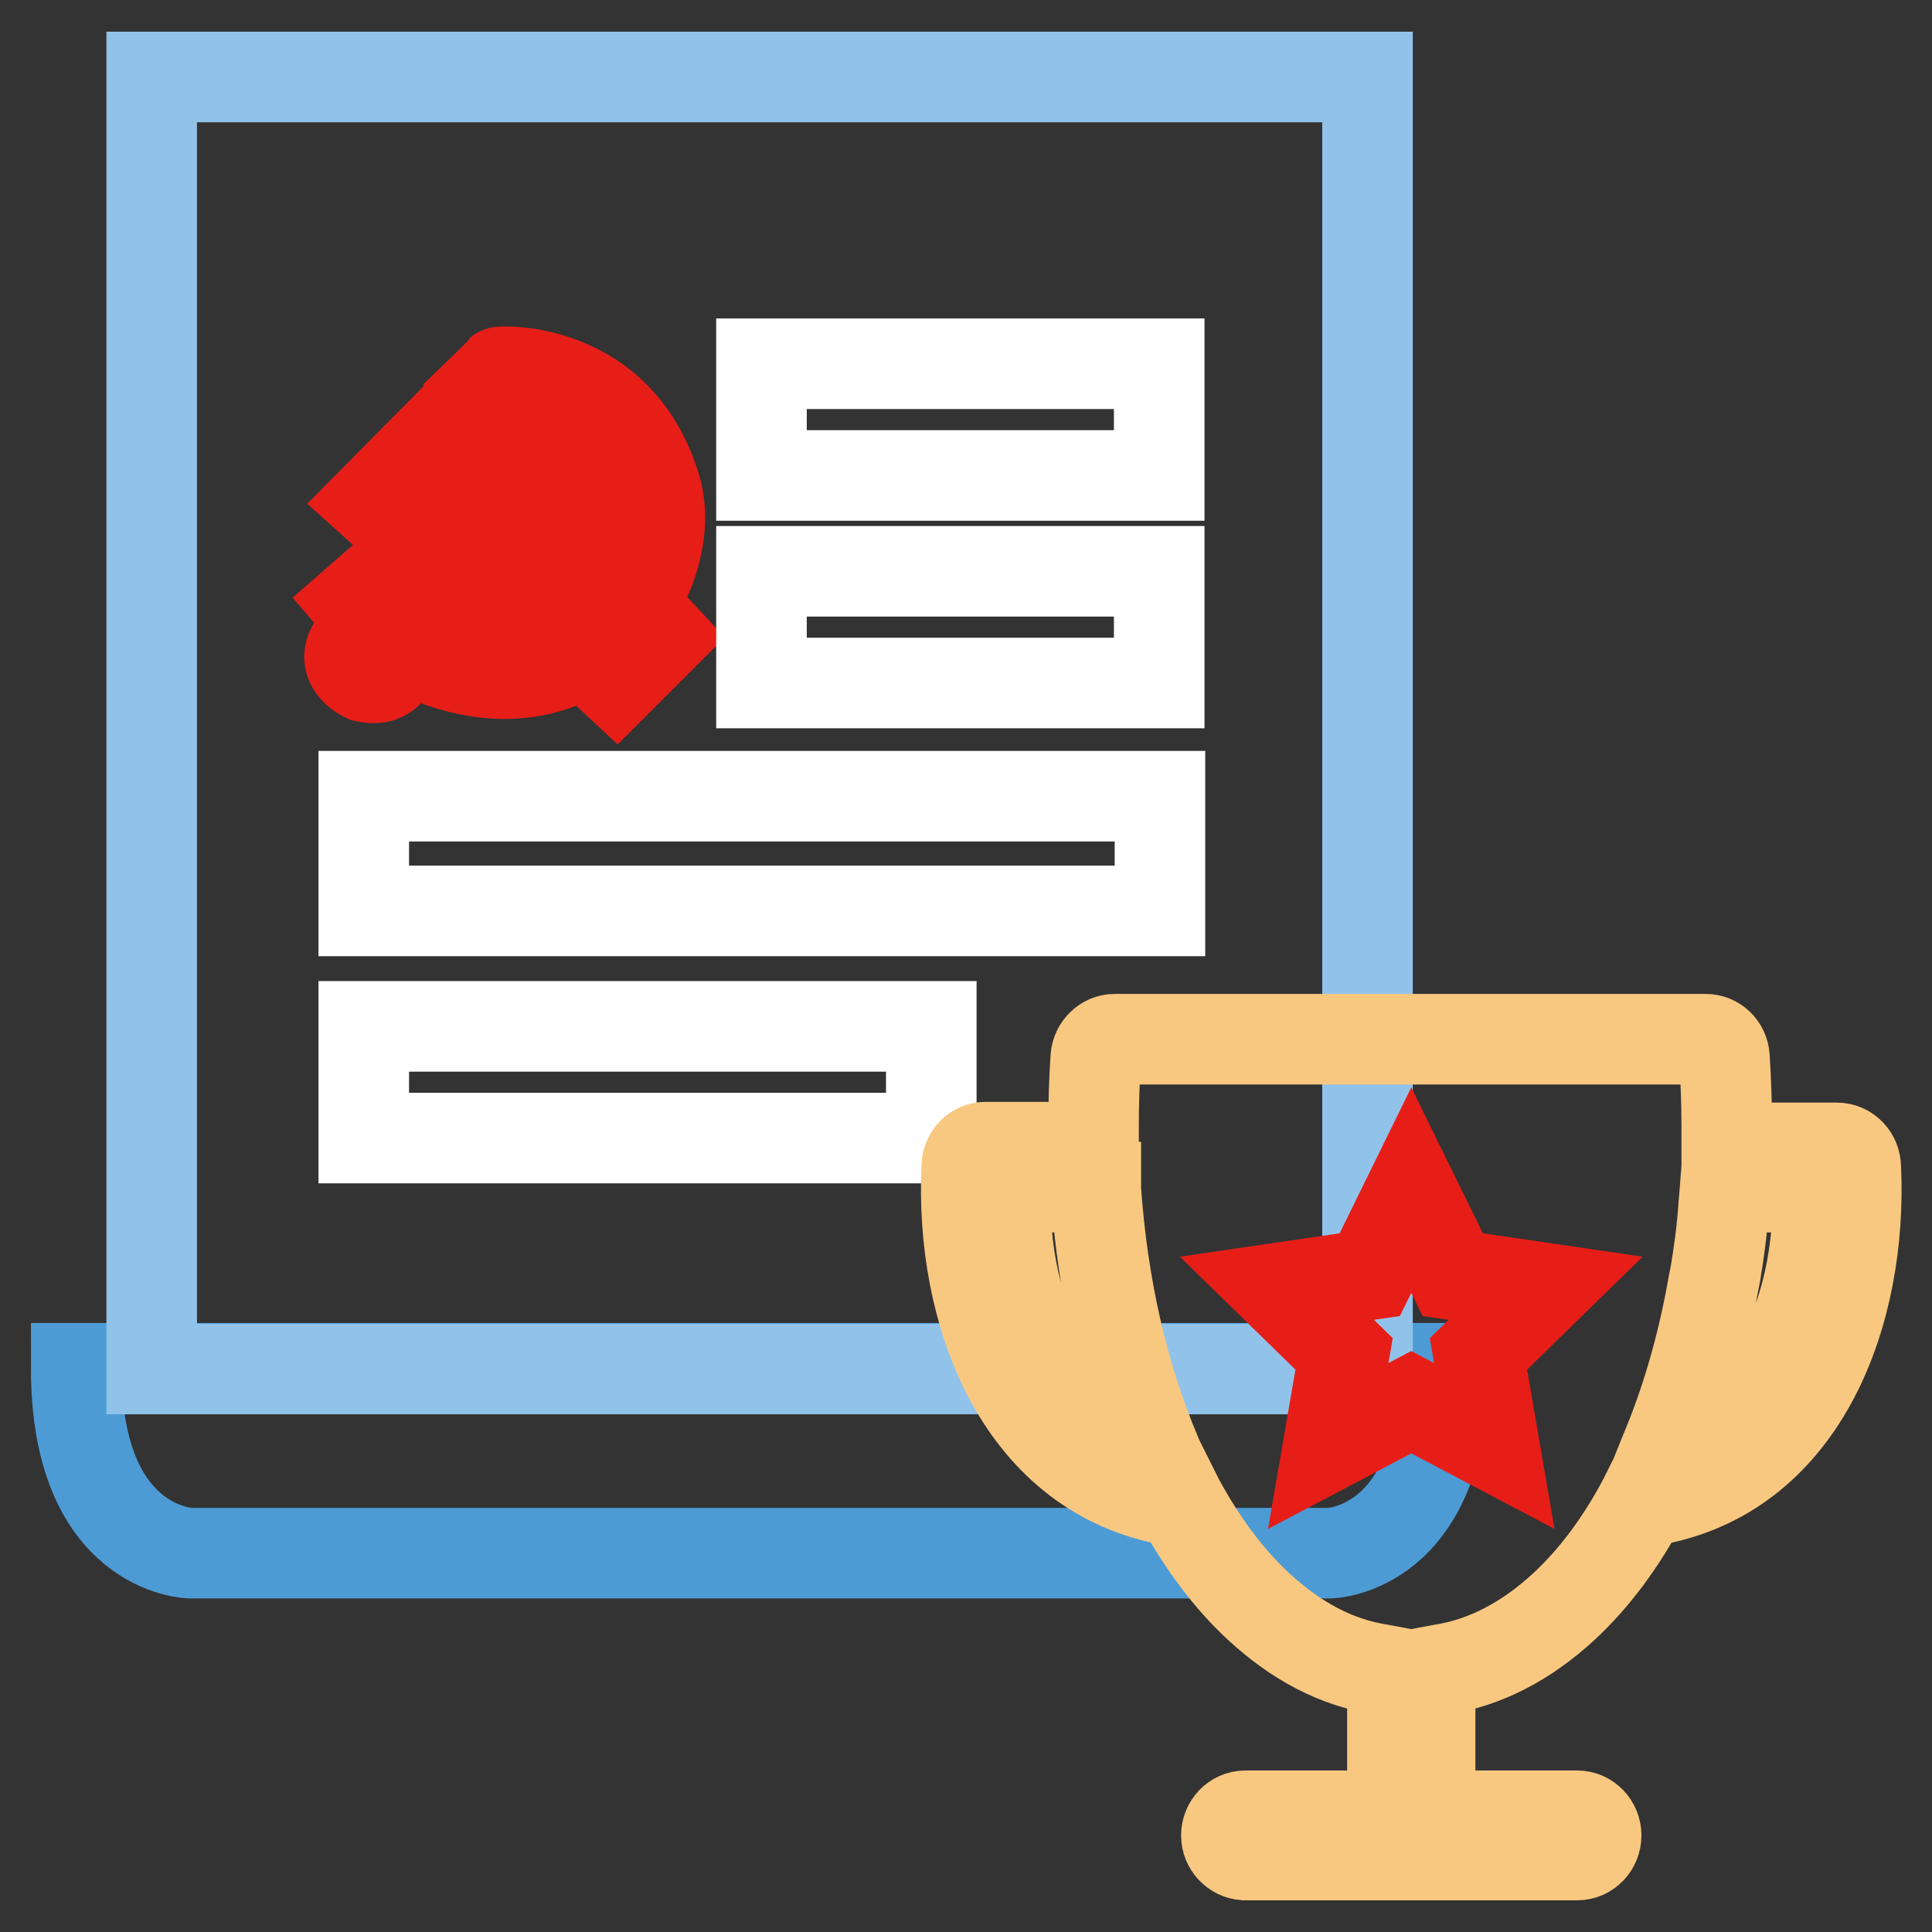
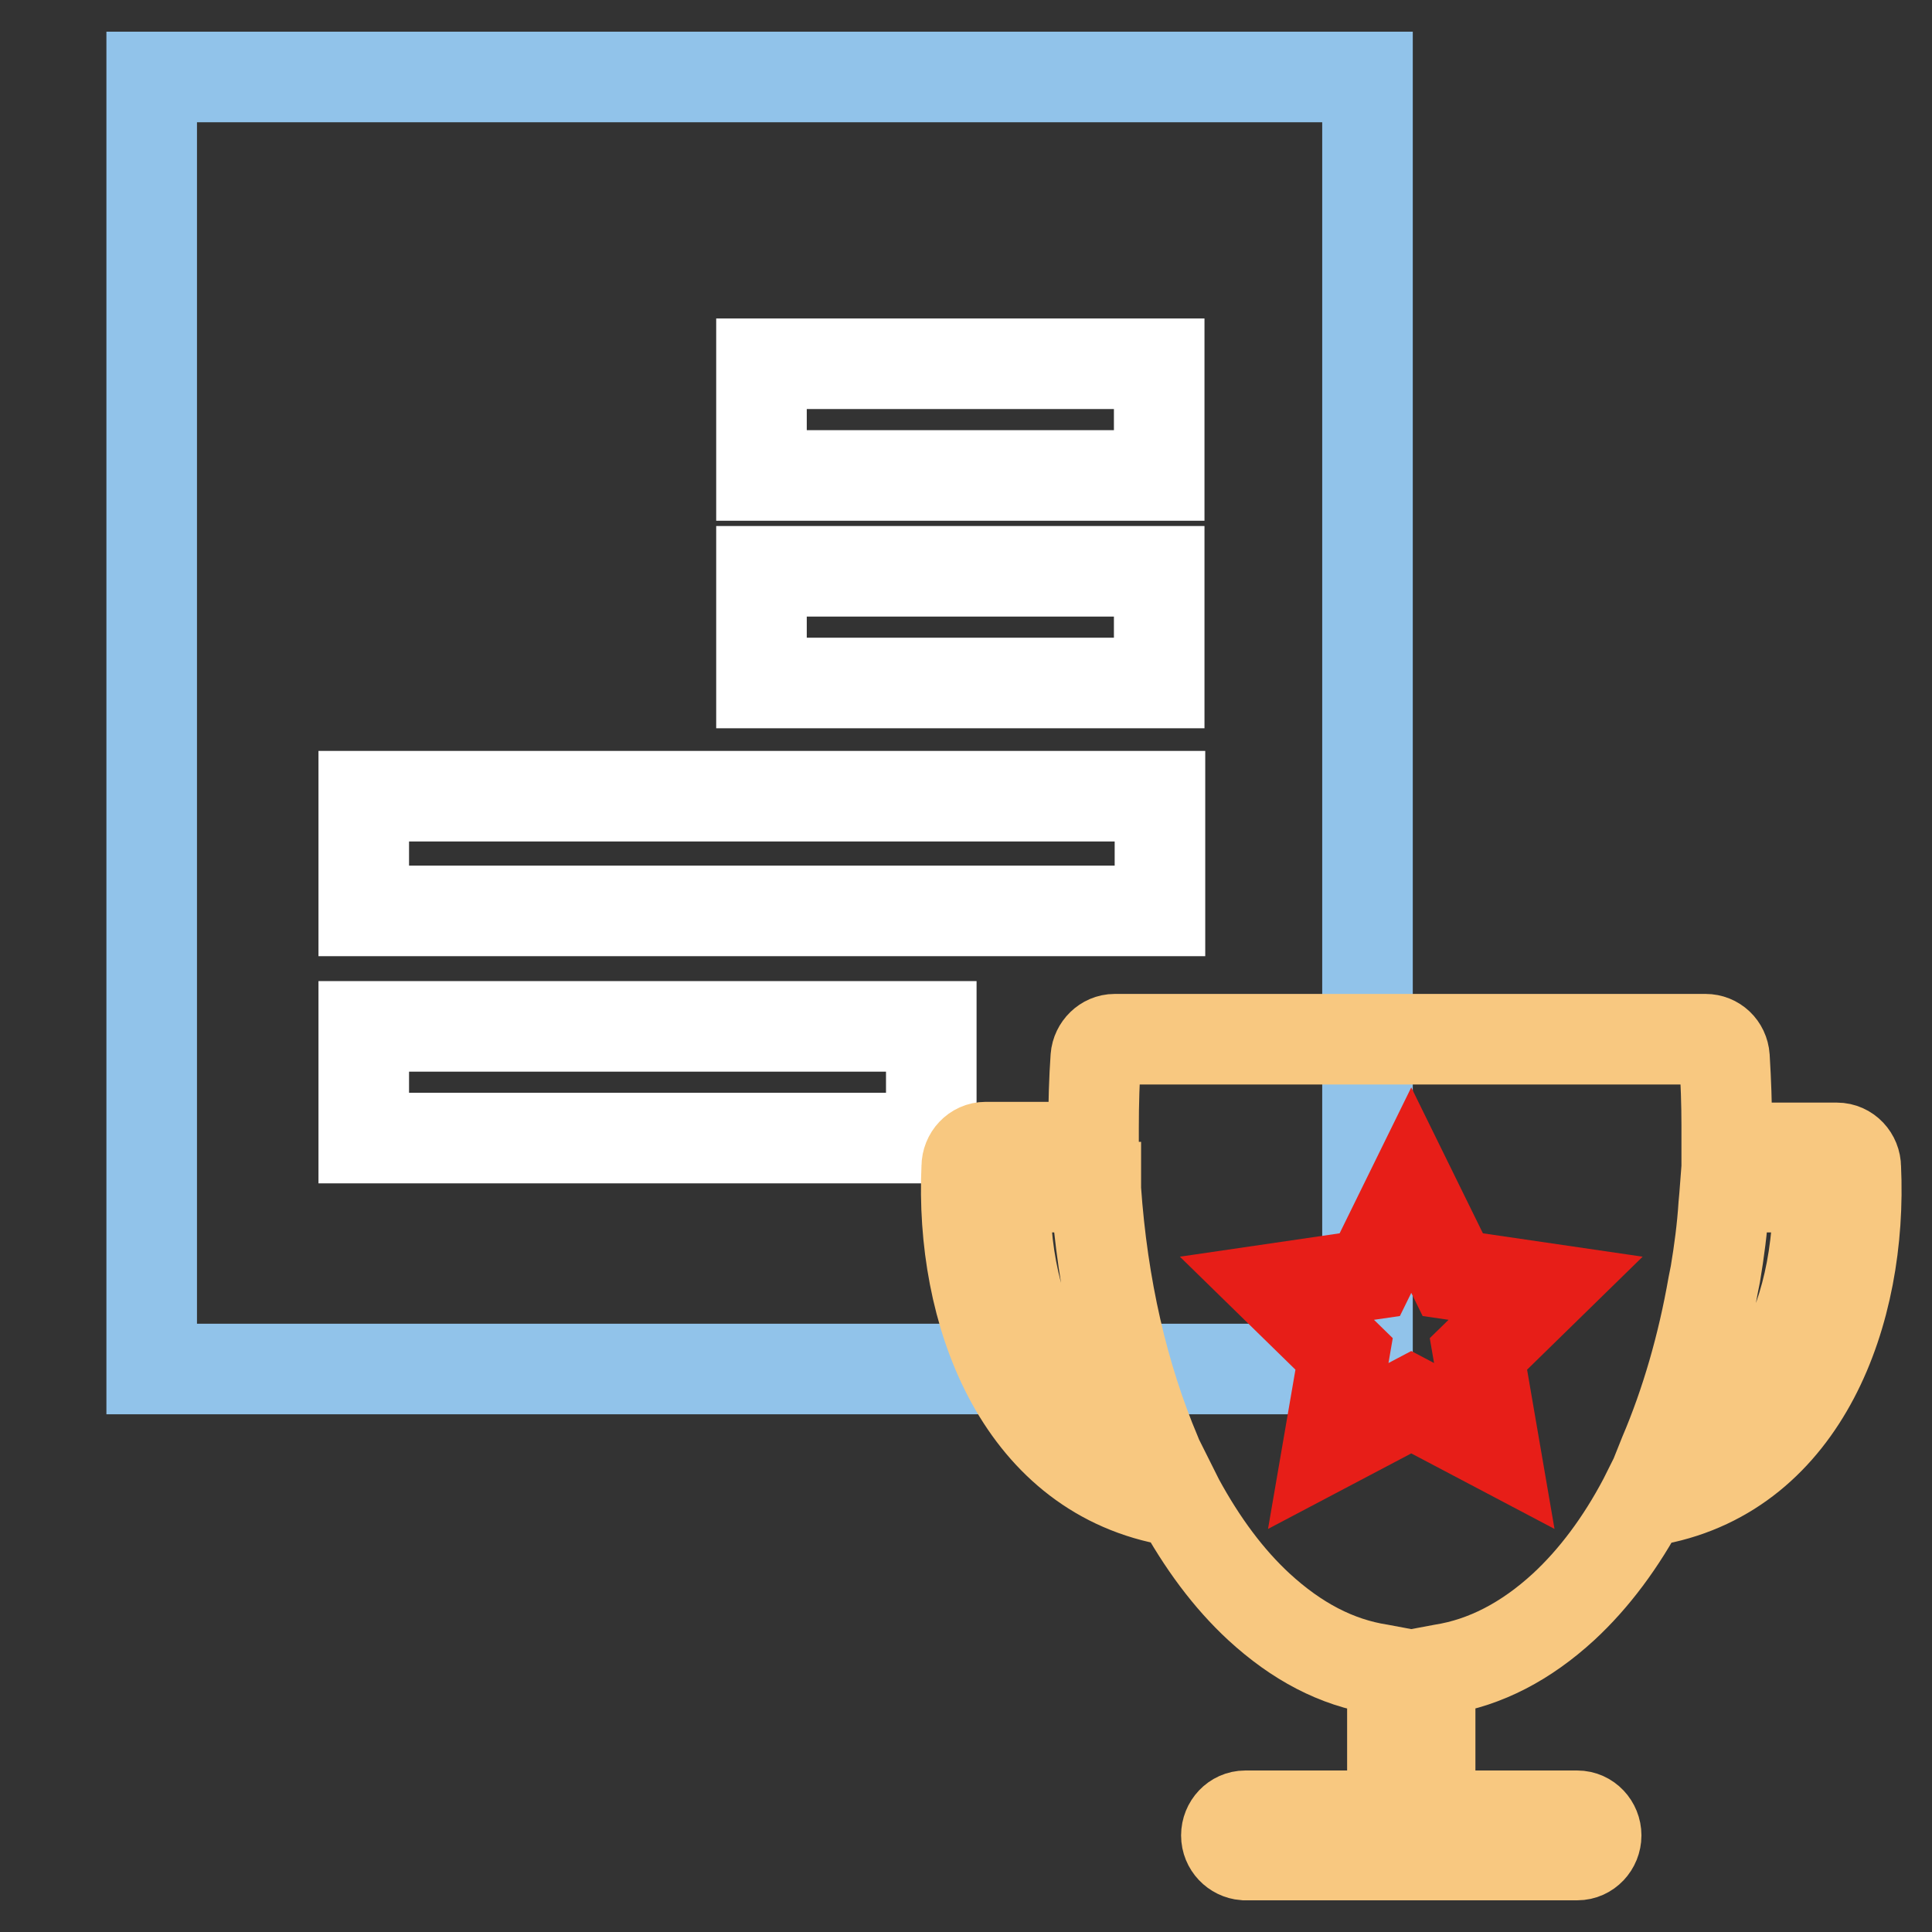
<svg xmlns="http://www.w3.org/2000/svg" version="1.1" x="0px" y="0px" viewBox="0 0 256 256" enable-background="new 0 0 256 256" xml:space="preserve">
  <rect x="0" y="0" width="256" height="256" fill="#333333" stroke="none" />
  <g>
-     <path stroke-width="12" fill-opacity="0" stroke="#4d9bd5" d="M176.2,205.8h-151c0,0-15.1-0.3-15.1-24.5h181.2C191.2,205.5,176.2,205.8,176.2,205.8L176.2,205.8z" />
    <path stroke-width="12" fill-opacity="0" stroke="#91c3ea" d="M20.1,10.2h161.1v171.2H20.1V10.2z" />
-     <path stroke-width="12" fill-opacity="0" stroke="#e71e18" d="M86.9,64.7c2.2,7.5-3.1,15.4-3.1,15.4l3.9,4.2l-6,6l-4.4-4.1c0,0-9,7.4-24.2-0.8l-0.8,1 c0,0,0.2,4.2-3.9,3.3c0,0-4.2-1.9-0.7-5.2c0,0,0.6-0.7,2-0.5l0.5-0.7l-3-3.5l4-3.5c0,0,10.1,12,21.1,4.7l-13-12.7l-3.8,3.7 l-6.1-5.5l10.1-10.2l4.9,0.1l2.6-2.4l3.3,3.1l-4.8,5.3l12.8,13c0,0,9.9-15.3-12.1-26.1C66.3,49.2,82,48.3,86.9,64.7L86.9,64.7z" />
    <path stroke-width="12" fill-opacity="0" stroke="#ffffff" d="M153.6,75.7h-52.7v14.8h52.7V75.7z M153.6,105.5H48.2v15.2h105.5V105.5z M123.4,136H48.2v14.8h75.2V136 L123.4,136z M153.6,48.2h-52.7V63h52.7V48.2L153.6,48.2z" />
    <path stroke-width="12" fill-opacity="0" stroke="#f8c880" d="M245.9,154.7c0-1.4-1.1-2.6-2.5-2.6h-14.6v-0.3c0-0.9,0-1.8,0-2.7c0-2.8-0.1-5.7-0.3-9 c-0.1-1.4-1.2-2.4-2.5-2.4h-78.3c-1.3,0-2.4,1.1-2.5,2.4c-0.2,2.8-0.3,6.1-0.3,9.4c0,0.3,0,1,0,1.7l0,0.8h-14.3 c-1.4,0-2.5,1.2-2.5,2.6c-0.9,19.2,6.9,40.2,26.5,44.1c0.1,0,0.3,0.1,0.5,0.1c0.3,0,0.5-0.1,0.8-0.1l0.2-0.1l0.1,0.2 c3.1,5.7,6.6,10.4,10.6,14.1c5,4.6,10.3,7.4,16.1,8.3l1.6,0.3v19.1h-19.5c-1.4,0-2.5,1.2-2.5,2.6c0,1.4,1.1,2.5,2.4,2.6h44.1 c1.4,0,2.5-1.2,2.5-2.6c0-1.4-1.1-2.6-2.5-2.6h-19.5v-17v-2.1l1.6-0.3c5.7-0.9,11.1-3.7,16.1-8.3c4-3.7,7.6-8.5,10.6-14.2l0.1-0.2 l0.2,0.1c0.3,0.1,0.6,0.2,0.9,0.2c0.2,0,0.3,0,0.5-0.1C239,194.9,246.8,173.9,245.9,154.7L245.9,154.7z M152.9,193 c-9.7-2.8-20.1-15-19.7-35.4v-0.3h12l0,0.3c0.9,12.9,3.6,24.7,8,35.1l0.2,0.5L152.9,193z M240.9,157.6c0.3,20.7-10.1,32.9-20,35.5 l-0.6,0.1l0.2-0.5c2.9-6.8,5.1-14.4,6.5-22.4l0.3-1.5c0.5-3,0.9-6,1.1-9.1l0.1-1.1l0.1-1.3h12.3L240.9,157.6L240.9,157.6z" />
    <path stroke-width="12" fill-opacity="0" stroke="#e71e18" d="M187,157.7l5.5,11.2l12.3,1.8l-8.9,8.7l2.1,12.2l-11-5.8l-11,5.8l2.1-12.2l-8.9-8.7l12.3-1.8L187,157.7z" />
  </g>
</svg>